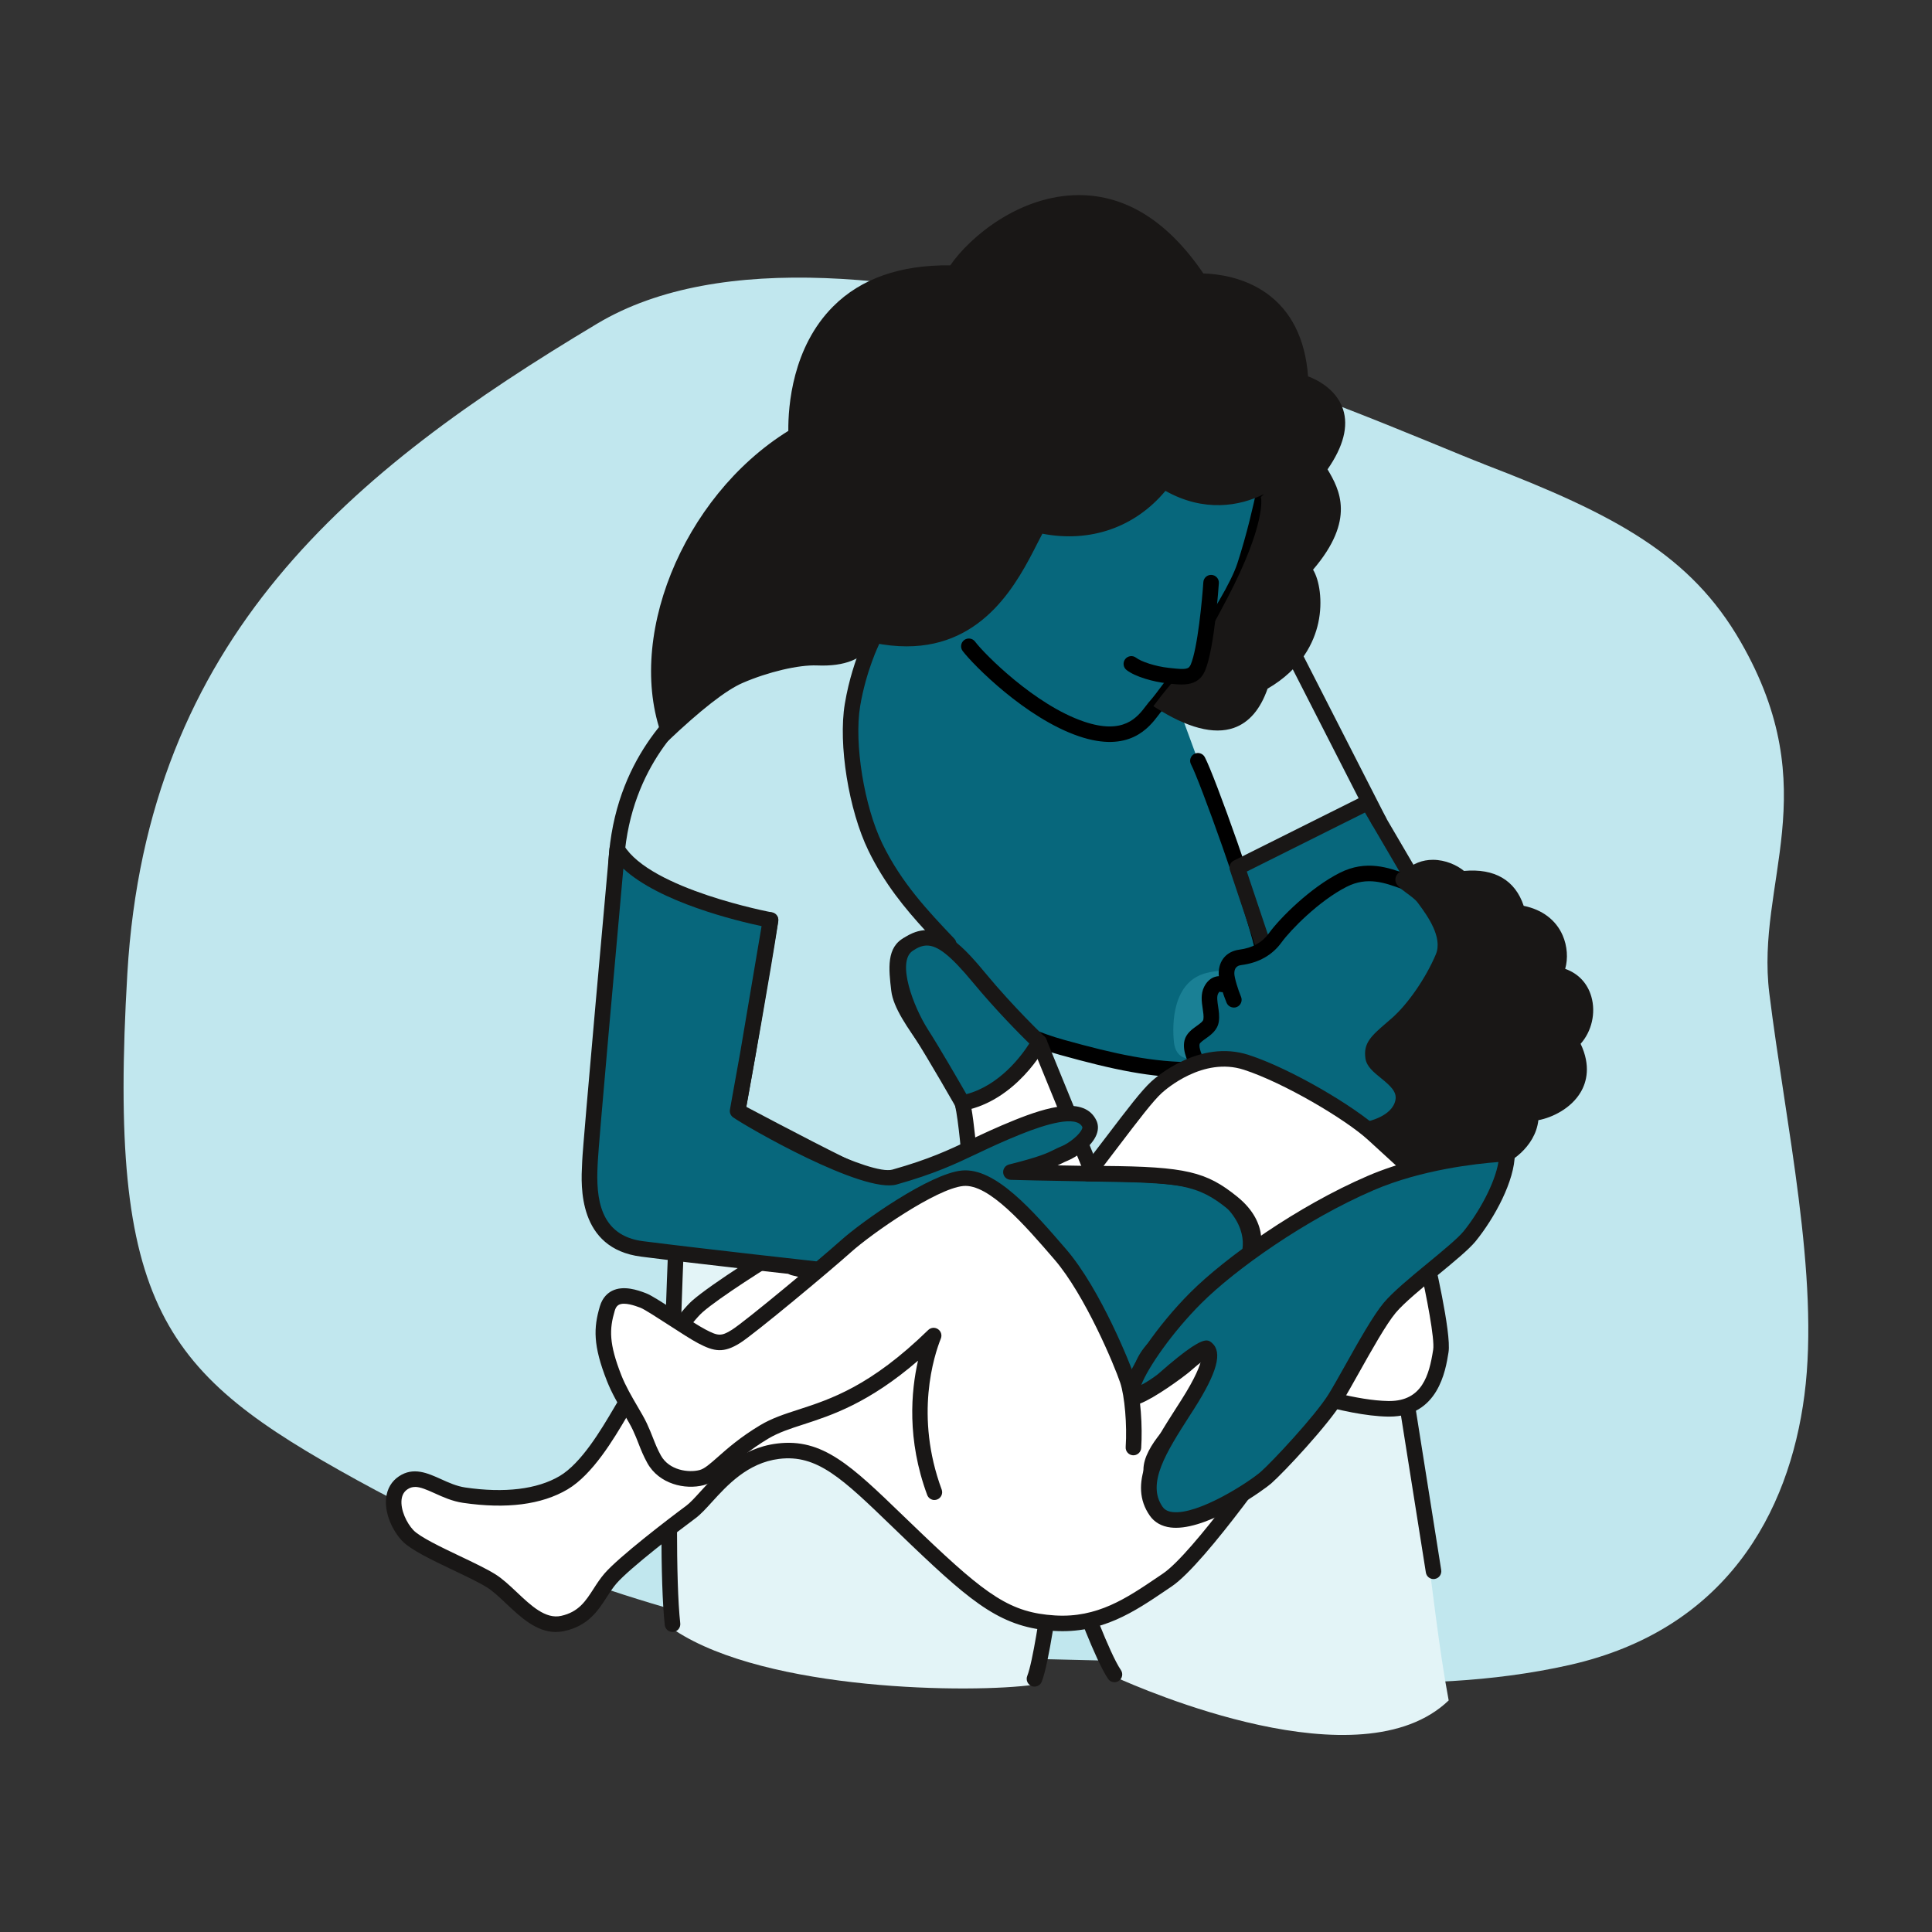
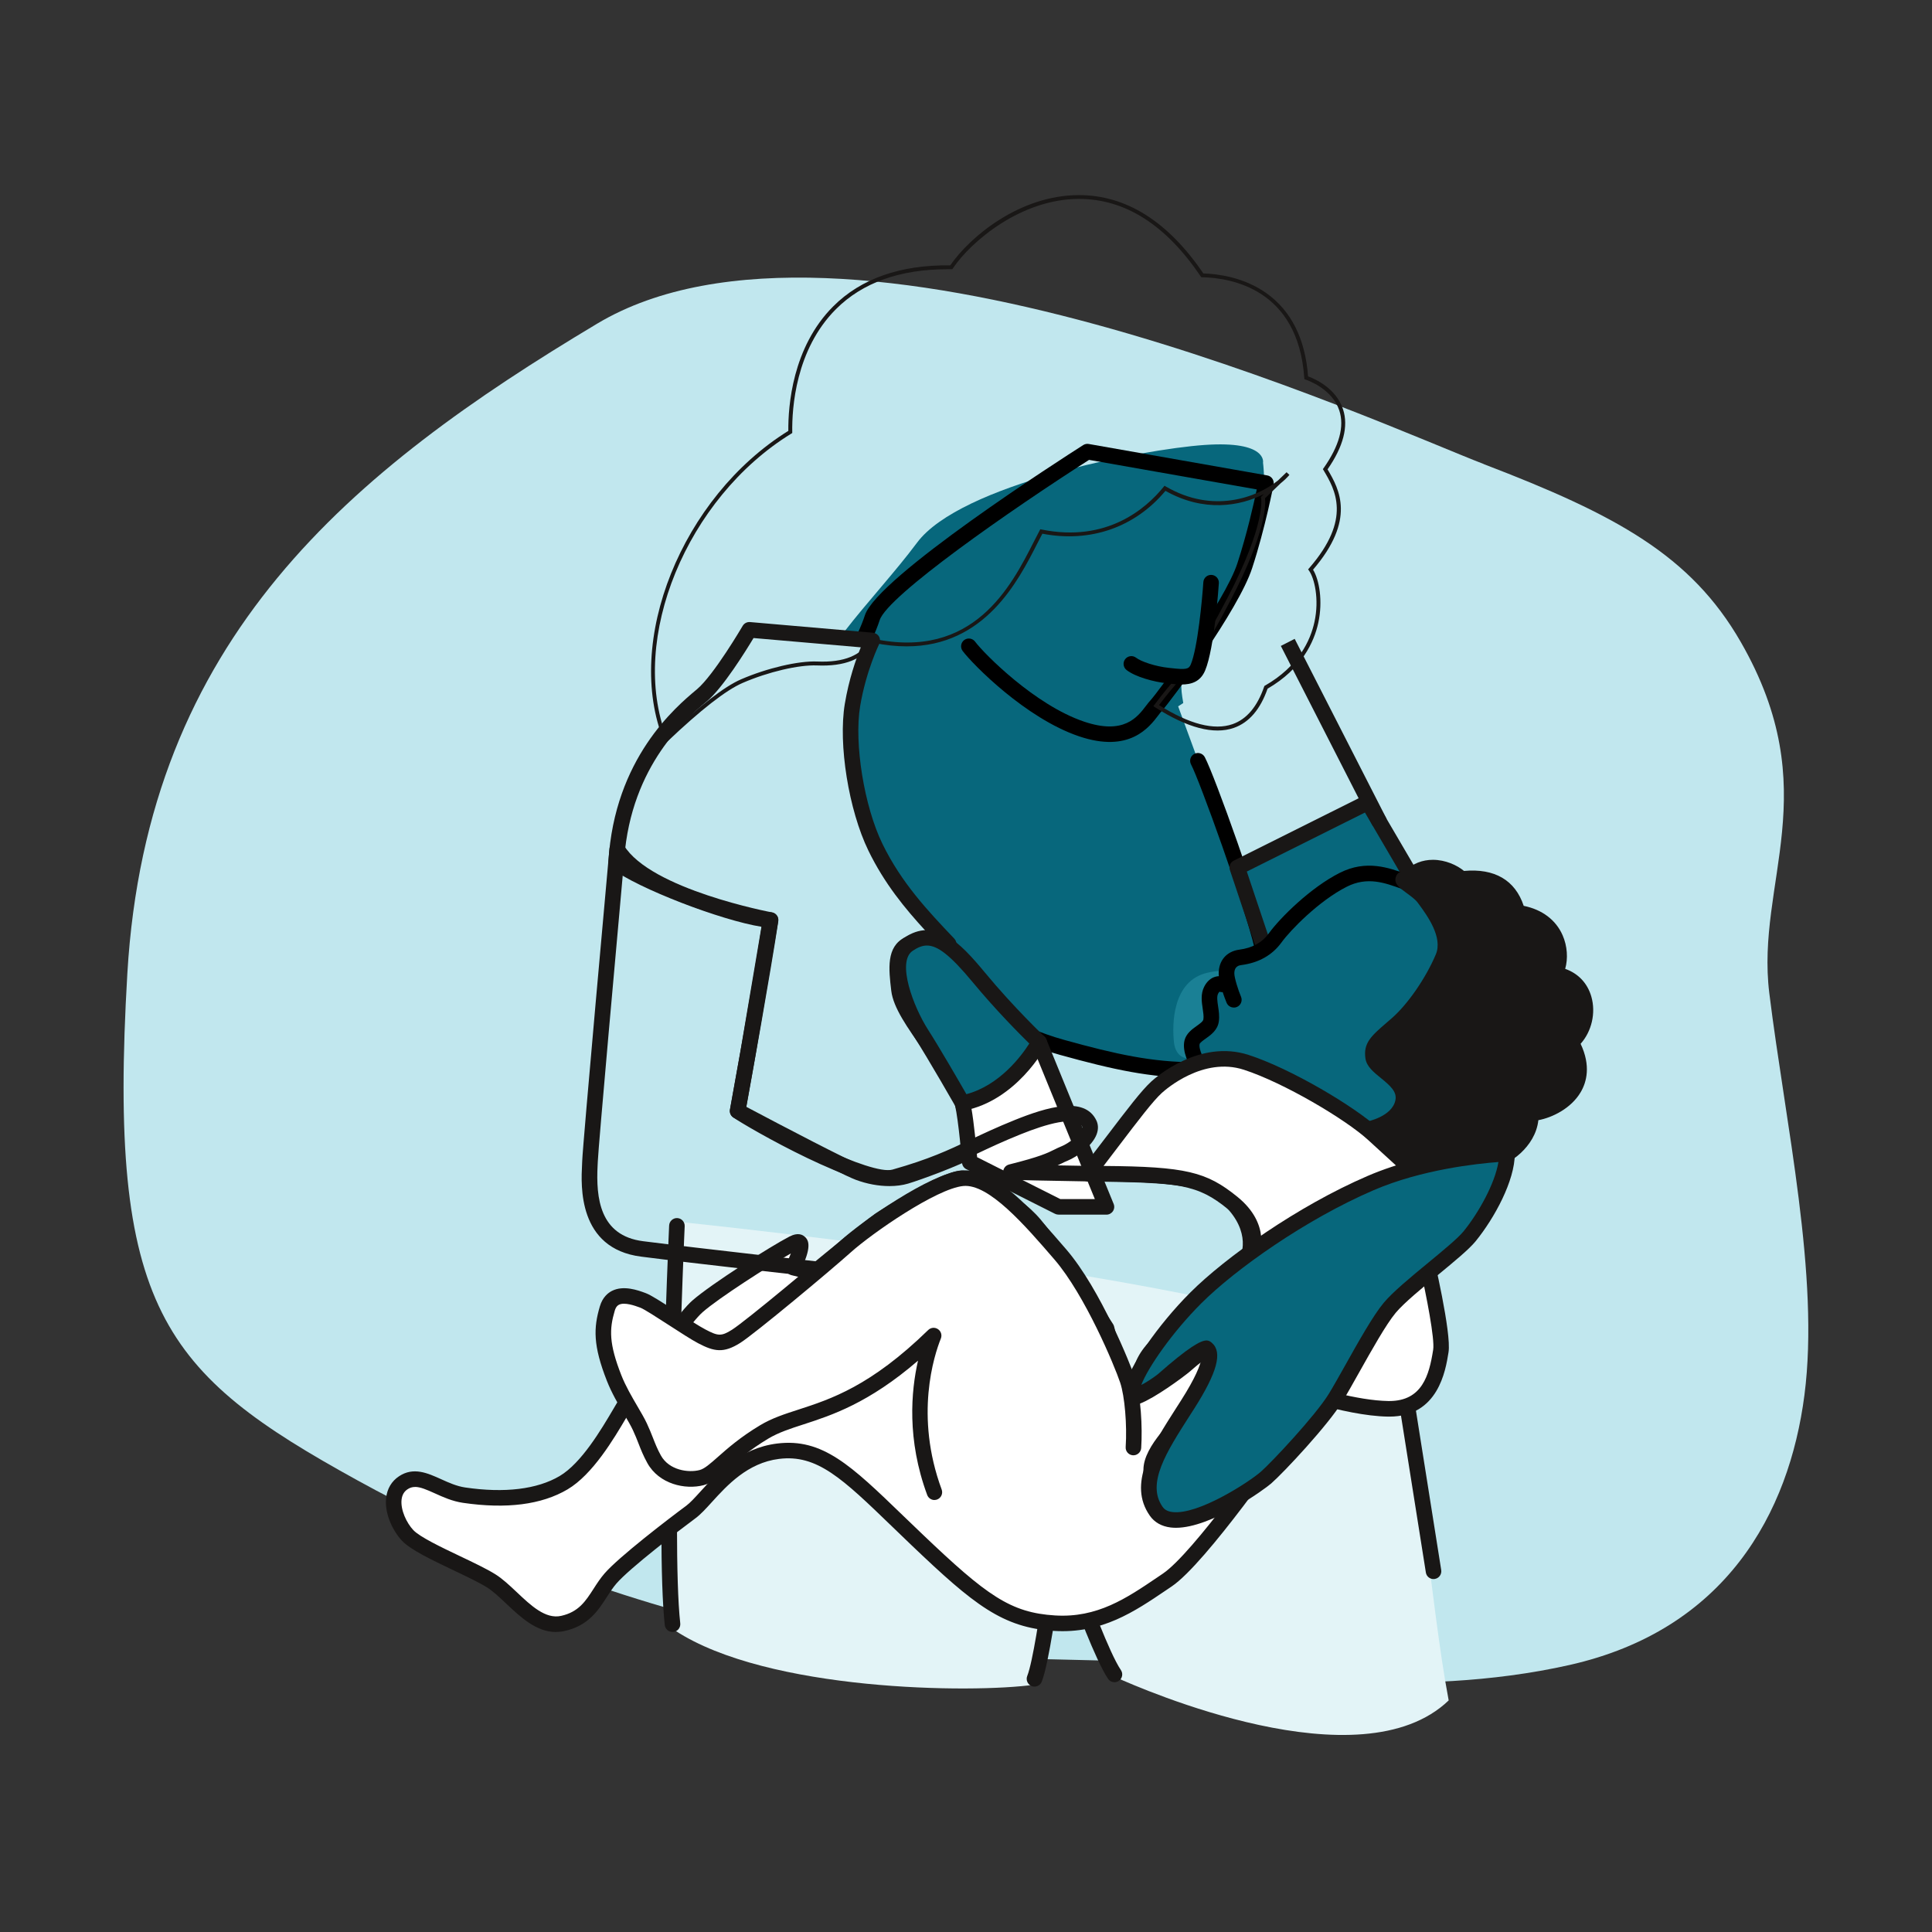
<svg xmlns="http://www.w3.org/2000/svg" id="Layer_2" viewBox="0 0 496.99 496.99">
  <rect x="0" y="0" width="496.99" height="496.99" fill="#333333" stroke="none" />
  <defs>
    <style>.cls-1{fill:#e3f4f7;}.cls-2{fill:#fff;}.cls-3{fill:#c1e7ee;}.cls-4{fill:#07677c;}.cls-5{fill:#1a8095;}.cls-6{fill:#191716;}</style>
  </defs>
  <path class="cls-3" d="M381.75,119.4c-26.02-9.97-164.89-73.98-228.14-36.14-63.25,37.84-115.76,80.75-120.85,167.15-5.08,86.4,9.04,102.78,59.29,130.45,50.26,27.67,93.9,36.71,114.71,41.79,20.82,5.08,80.11,3.39,97.05,5.65s59.86,9.04,99.95,0c40.09-9.04,56.47-38.96,60.42-69.46,3.95-30.49-4.88-69.73-9.04-103.34-3.53-28.59,14.71-51.97-7.34-90.35-12.83-22.34-32.19-32.76-66.07-45.74Z" />
  <path class="cls-1" d="M173.66,314.22s-3.11,88.47,0,105.22c23.81,15.62,76.39,16.19,92.45,13.93,7.97-33.32,8.72-27.86,8.72-27.86,0,0,4.14,9.04,6.96,15.06,2.82,6.02,3.39,8.28,5.27,10.92,6.78,3.01,62.91,27.69,85.6,5.93-5.01-26.5-7.15-66.55-15.06-85.94-7.91-19.39-183.95-37.27-183.95-37.27Z" />
  <g>
-     <line class="cls-1" x1="360.67" y1="353.18" x2="368.77" y2="404.19" />
    <path class="cls-6" d="M368.76,406.2c-.97,0-1.82-.7-1.97-1.69l-8.09-51.01c-.17-1.09,.57-2.12,1.66-2.29,1.09-.18,2.12,.57,2.29,1.66l8.09,51.01c.17,1.09-.57,2.12-1.66,2.29-.11,.02-.21,.03-.32,.03Z" />
  </g>
  <g>
    <path class="cls-1" d="M277.85,410.41s5.65,15.62,8.85,20.33" />
    <path class="cls-6" d="M286.7,432.74c-.64,0-1.27-.31-1.66-.88-3.3-4.86-8.84-20.13-9.08-20.77-.38-1.04,.16-2.19,1.2-2.56,1.04-.38,2.18,.16,2.56,1.2,.06,.15,5.6,15.44,8.62,19.88,.62,.91,.38,2.16-.53,2.78-.34,.23-.74,.35-1.12,.35Z" />
  </g>
  <g>
    <path class="cls-1" d="M270.27,409.65s-2.35,17.69-4.16,22.21" />
    <path class="cls-6" d="M266.11,433.87c-.25,0-.5-.05-.75-.15-1.02-.41-1.52-1.58-1.11-2.6,1.41-3.51,3.39-16.88,4.04-21.73,.14-1.1,1.16-1.87,2.25-1.72,1.09,.15,1.87,1.15,1.72,2.25-.1,.73-2.4,18-4.29,22.69-.31,.78-1.06,1.25-1.86,1.25Z" />
  </g>
  <g>
    <path class="cls-1" d="M174.13,315.35s-3.58,80.32-1.13,102.47" />
    <path class="cls-6" d="M173,419.81c-1.01,0-1.87-.76-1.99-1.78-2.44-22.04,.97-99.49,1.12-102.78,.05-1.1,1-1.96,2.09-1.91,1.1,.05,1.96,.98,1.91,2.09-.04,.8-3.54,80.42-1.14,102.16,.12,1.1-.67,2.09-1.77,2.21-.07,0-.15,.01-.22,.01Z" />
  </g>
  <path class="cls-4" d="M304.67,173.1c4.2-7.11,9.7-15.21,14.21-23.21,8.28-14.68,6.02-30.87,6.02-30.87,0,0,1.22-5.69-15.01-4.56s-62.82,10.16-73.98,25.13c-11.15,14.96-28.99,31.2-28.85,44.19,.14,12.99,8.21,50.28,29.67,69.34,21.46,19.06,26.18,13.53,35.34,16.5,9.15,2.96,26.1,4.8,33.15,5.22,7.06,.42,27.95,2.26,28.24-7.91,.28-10.16-11.72-32.75-14.4-41.79-2.68-9.04-14.03-36.21-14.47-42.81-.14-2.05-1.55-6.47,.07-9.22Z" />
  <polygon class="cls-3" points="330.93 163.63 352.95 209 319.98 227.8 317.59 221.29 303.07 181.7 330.93 163.63" />
  <path d="M307.21,277.25c-11.21,0-20.81-2.08-34.61-5.91-12.71-3.53-24.08-10.45-38.03-23.13-12.68-11.53-22.02-39.65-24.2-52.15-1.54-8.82,3.38-18.91,7.72-27.81,1.8-3.69,3.5-7.17,4.39-9.95,3.14-9.82,50.75-40.36,56.17-43.81,.42-.27,.93-.37,1.42-.28l45.93,8.09c.53,.09,1,.39,1.3,.83,.3,.44,.42,.98,.32,1.51-.02,.11-2.13,11.16-5.52,21.52-3.56,10.88-20.96,34.26-23.21,36.69-.24,.26-.53,.64-.87,1.09-2.43,3.2-7.49,9.85-20.44,5.47-13.73-4.64-27.32-18.47-29.95-21.96-.66-.88-.48-2.14,.4-2.8,.89-.66,2.14-.48,2.8,.4,2.36,3.15,15.37,16.3,28.03,20.58,10.22,3.46,13.68-1.09,15.97-4.1,.39-.51,.75-.99,1.12-1.38,2.01-2.18,19.1-25.3,22.35-35.22,2.46-7.52,4.24-15.44,4.99-19.03l-43.14-7.6c-20.04,12.8-51.84,34.95-53.86,41.23-.98,3.05-2.74,6.66-4.6,10.48-4.08,8.35-8.7,17.82-7.38,25.36,2.04,11.65,11.14,39.13,22.95,49.88,13.46,12.23,24.35,18.88,36.41,22.23,13.45,3.74,22.78,5.76,33.54,5.76,3.8,0,6.97-2.99,8.96-5.51,5.16-6.51,8.12-17.12,6.6-23.66-2.63-11.28-14.23-43.39-16.38-47.42-.52-.97-.15-2.19,.82-2.71,.98-.52,2.19-.15,2.71,.82,2.54,4.77,14.15,37.25,16.75,48.39,1.83,7.84-1.33,19.47-7.36,27.06-3.64,4.59-7.83,7.02-12.09,7.02Z" />
  <g>
    <path class="cls-3" d="M192.77,162.02s-7.52,12.9-12.23,16.86-20.52,16.94-22.03,42.92c7.15,5.46,31.06,14.31,39.72,14.87-2.26,15.06-8.47,49.13-8.47,49.13,0,0,26.54,14.12,31.06,15.81,4.52,1.69,9.04,1.88,12.24,.94s13.32-4.71,16.42-6.54c-.71-7.2-.71-11.72-4.94-19.06s-12.56-16.38-13.27-22.31-.99-10.02,2.4-11.72,6.62-2.13,10.37-.08c-6.76-7.12-13.76-14.46-18.84-24.91-5.08-10.45-7.49-26.99-5.9-36.56s5.1-16.61,5.1-16.61l-31.62-2.74Z" />
    <path class="cls-6" d="M228.79,305.11c-2.79,0-5.81-.55-8.68-1.63-4.59-1.72-30.21-15.34-31.3-15.92-.77-.41-1.18-1.27-1.03-2.12,.06-.33,5.71-31.33,8.15-47.03-10.34-1.62-31.89-9.88-38.64-15.03-.53-.4-.82-1.04-.78-1.71,1.54-26.56,17.38-39.84,22.58-44.2l.16-.13c4.39-3.68,11.72-16.21,11.79-16.33,.39-.67,1.11-1.05,1.9-.99l31.62,2.74c.66,.06,1.25,.44,1.57,1.01,.32,.58,.34,1.28,.05,1.87-.03,.07-3.4,6.92-4.92,16.05-1.58,9.54,1.04,25.73,5.73,35.36,4.92,10.11,11.76,17.32,18.38,24.29l.11,.12c.68,.71,.74,1.82,.13,2.6-.6,.78-1.68,1.01-2.55,.53-2.81-1.54-5.27-1.51-8.51,.12-2,1-2.02,3.68-1.31,9.69,.4,3.36,4.01,8.41,7.5,13.31,1.96,2.75,4,5.6,5.52,8.24,4.01,6.96,4.45,11.71,5,17.71,.06,.69,.13,1.41,.2,2.15,.08,.77-.3,1.52-.97,1.92-3.39,2-13.72,5.81-16.88,6.74-1.46,.43-3.1,.64-4.82,.64Zm-36.81-20.39c9.46,5.02,26.21,13.77,29.53,15.02,3.86,1.45,7.96,1.78,10.97,.89,2.92-.86,11.13-3.91,14.87-5.76-.03-.29-.05-.57-.08-.84-.54-5.95-.9-9.88-4.48-16.08-1.42-2.47-3.4-5.24-5.31-7.91-3.96-5.54-7.69-10.78-8.21-15.16-.66-5.57-1.35-11.32,3.49-13.74,1.42-.71,3.25-1.46,5.39-1.62-5.4-5.87-10.66-12.27-14.76-20.7-5.07-10.43-7.8-27.37-6.07-37.76,1.05-6.34,2.9-11.57,4.11-14.54l-27.59-2.39c-1.96,3.26-7.88,12.81-12.02,16.29l-.16,.13c-4.8,4.03-19.28,16.17-21.08,40.28,7.66,5.18,29.66,13.32,37.78,13.85,.56,.04,1.08,.3,1.43,.74,.35,.44,.5,1,.42,1.55-1.97,13.16-7.01,41.1-8.22,47.75Z" />
  </g>
  <g>
    <path class="cls-2" d="M284.62,310.45l-17.32-42.35s-9.86,12.1-19.71,15.65c1.01,4.31,1.87,15.22,1.87,15.22l22.82,11.48h12.33Z" />
    <path class="cls-6" d="M284.62,312.45h-12.33c-.31,0-.62-.07-.9-.21l-22.82-11.48c-.62-.31-1.04-.93-1.09-1.63,0-.11-.87-10.81-1.83-14.92-.23-.99,.31-1.99,1.27-2.34,9.22-3.32,18.74-14.92,18.84-15.03,.45-.55,1.15-.82,1.84-.71,.7,.1,1.29,.57,1.56,1.22l17.32,42.35c.25,.62,.18,1.32-.19,1.87-.37,.55-.99,.89-1.66,.89Zm-11.86-4h8.88l-14.97-36.6c-3.29,3.58-9.85,10.05-16.8,13.13,.7,3.97,1.27,10.17,1.49,12.7l21.39,10.77Z" />
  </g>
  <g>
    <path class="cls-4" d="M247.6,283.75s-6.99-12.24-10.61-17.88c-3.61-5.65-9.31-18.94-3.33-22.94,5.98-4,10.56-.66,18.18,8.56,7.63,9.22,15.46,16.62,15.46,16.62,0,0-6.96,13.18-19.71,15.65Z" />
    <path class="cls-6" d="M247.6,285.75c-.71,0-1.38-.38-1.74-1.01-.07-.12-7.01-12.26-10.56-17.8-3.2-5-10.58-20.45-2.76-25.68,7.99-5.35,14.17,.88,20.84,8.94,7.45,9.01,15.22,16.37,15.29,16.44,.65,.62,.82,1.59,.4,2.39-.3,.57-7.57,14.05-21.1,16.68-.13,.02-.25,.04-.38,.04Zm-9.15-42.52c-1.26,0-2.42,.52-3.67,1.36-4.21,2.82,.23,14.47,3.9,20.2,2.95,4.6,8.02,13.37,9.92,16.68,8.63-2.32,14.24-9.98,16.18-13.03-2.48-2.43-8.57-8.55-14.48-15.68-5.84-7.05-9.1-9.53-11.86-9.53Z" />
  </g>
  <g>
-     <path class="cls-6" d="M331.31,121.84c-3.95,4.71-17,12.24-31.62,3.76-6.59,8.09-17.45,14.01-31.81,11.11-5.46,10.16-14.68,34.26-43.48,28.05-3.19,5.61-9.68,6.09-14.19,5.9s-12.39,1.53-19.36,4.54c-6.22,2.69-15.81,11.67-19.58,15.25-10.16-25.04,4.19-62.21,32.05-79.34-.19-12.24,4.14-42.92,41.41-42.35,8.47-12.61,39.91-34.45,64.56,2.07,9.04,.19,25.22,4.33,26.73,26.35,2.82,.94,16.56,6.96,4.89,23.53,3.01,5.08,7.53,12.8-3.76,25.79,2.82,3.95,5.27,20.71-11.48,30.31-2.45,7.15-8.85,17.13-28.24,4.71,8.02-10.73,8.53-7.86,18.76-27.46,10.23-19.6,8.7-26.05,8.7-26.05l6.42-6.17Z" />
    <path class="cls-6" d="M171.07,191.32l-.28-.68c-10.38-25.55,4.58-62.77,32-79.8-.06-6.33,1.01-21.49,11.55-32.03,7.14-7.15,17.3-10.71,30.11-10.55,5.04-7.34,17.85-18.05,33.06-18.07h.04c12.14,0,22.91,6.78,32,20.15,3.65,.11,10.37,.93,16.21,5.07,6.39,4.54,10,11.74,10.73,21.41,1.73,.63,7.2,3.02,8.99,8.46,1.44,4.38,.1,9.58-3.98,15.46,3.06,5.17,7.31,12.91-3.73,25.81,1.59,2.57,2.57,8.06,1.34,13.69-1.07,4.9-4.2,11.79-13.04,16.92-1.86,5.33-4.78,8.72-8.67,10.08-5.14,1.8-11.96,.02-20.25-5.29l-.45-.29,.32-.43c2.46-3.3,4.22-5.31,5.77-7.09,3.54-4.06,5.88-6.75,12.95-20.3,9.96-19.08,8.67-25.64,8.66-25.7l-.06-.27,.79-.77c-6.21,3.13-15.44,4.73-25.33-.83-7.83,9.39-19.33,13.4-31.66,11.02-.42,.79-.86,1.66-1.34,2.59-4.87,9.57-13.43,26.39-33.57,26.39-2.66,0-5.52-.29-8.6-.93-2.57,4.23-7.31,6.14-14.46,5.84-4.71-.19-12.56,1.65-19.14,4.5-4.24,1.83-10.78,6.93-19.43,15.15l-.53,.51Zm72.64-122.06c-12.21,0-21.85,3.45-28.66,10.26-10.43,10.43-11.34,25.57-11.25,31.59v.28l-.24,.15c-26.96,16.57-41.81,52.85-32.11,78.04,8.47-8,14.92-12.99,19.18-14.83,6.7-2.9,14.77-4.78,19.58-4.58,6.92,.29,11.41-1.56,13.74-5.65l.18-.32,.36,.08c25.92,5.59,35.62-13.47,41.42-24.86,.54-1.07,1.05-2.05,1.52-2.94l.18-.33,.36,.07c16.76,3.39,26.82-5.39,31.32-10.93l.27-.33,.37,.21c12.2,7.07,23.38,2.79,28.81-1.56l2.22-2.13,.73,.68c-.58,.69-1.33,1.42-2.24,2.15l-4.03,3.87c.18,1.48,.35,8.58-8.79,26.1-7.13,13.66-9.62,16.53-13.08,20.5-1.47,1.69-3.12,3.59-5.4,6.6,7.8,4.91,14.17,6.56,18.92,4.9,3.63-1.27,6.36-4.51,8.12-9.64l.06-.18,.16-.09c8.64-4.95,11.69-11.63,12.72-16.36,1.3-5.95-.04-11.32-1.4-13.22l-.23-.32,.26-.3c11.09-12.75,6.65-20.25,3.71-25.21l-.17-.28,.19-.26c4.03-5.72,5.39-10.71,4.03-14.84-1.81-5.5-7.98-7.7-8.67-7.93l-.32-.11-.02-.33c-1.57-22.9-18.87-25.73-26.24-25.89h-.26l-.14-.22c-8.94-13.24-19.45-19.95-31.36-19.93-14.86,.02-27.75,10.96-32.38,17.85l-.15,.23h-.27c-.33,0-.67-.01-1-.01Z" />
  </g>
  <g>
    <path class="cls-4" d="M311.54,149.89s-1.08,16.37-3.39,21.84c-1.26,2.99-4.14,2.45-7.72,2.07s-7.72-1.69-9.41-3.01" />
    <path d="M303.95,176.08c-1.02,0-2.05-.11-3.01-.22l-.71-.08c-3.46-.37-8.16-1.66-10.43-3.42-.87-.68-1.03-1.93-.35-2.81,.68-.87,1.93-1.03,2.81-.35,1.23,.96,4.9,2.23,8.39,2.6l.73,.08c3.68,.41,4.42,.27,4.93-.94,1.78-4.23,2.94-16.73,3.24-21.19,.07-1.1,1.02-1.94,2.13-1.86,1.1,.07,1.94,1.03,1.86,2.13-.05,.68-1.13,16.77-3.54,22.48-1.24,2.93-3.61,3.58-6.05,3.58Z" />
  </g>
  <g>
    <path class="cls-2" d="M330.55,369.18s-21.65,31.44-30.31,37.27c-8.66,5.84-16.75,11.86-28.99,11.11s-19.01-5.84-35.39-21.46c-16.38-15.62-23.72-24.28-35.76-22.78s-18.07,12.42-22.4,15.62-17.13,12.99-20.71,17.13c-3.58,4.14-4.89,9.92-12.24,11.55s-12.99-7.59-18.45-10.98c-5.46-3.39-18.26-8.28-21.46-11.67s-5.65-10.54-1.13-13.55,9.22,2.26,15.62,3.2,17.32,1.69,25.6-3.2c8.28-4.89,15.06-19.76,17.13-22.02s12.61-19.2,17.32-23.34,20.19-13.93,24.59-16.19c4.4-2.26,0,6.21,0,6.21l5.34,1.32s12.99-10.73,16.94-13.55,18.94-11.48,21.33-10.73c2.39,.75,12.8,5.08,18.51,11.86,5.71,6.78,18.51,26.73,18.51,26.73,0,0,2.26,9.22,3.39,12.8s1.13,6.02,4.52,4.71c3.39-1.32,9.98-6.02,12.24-7.91s4.23-3.95,5.69-3.2-.24,9.79-3.91,14.49-14.02,13.18-9.13,18.82,13.55,6.02,18.07,2.45,15.06-14.68,15.06-14.68Z" />
    <path class="cls-6" d="M143,419.82c-5.05,0-9.16-3.88-12.83-7.35-1.73-1.63-3.37-3.18-4.9-4.13-2.05-1.28-5.25-2.8-8.63-4.41-5.67-2.7-11.03-5.26-13.22-7.58-2.3-2.43-4.56-6.92-4.09-11.04,.27-2.37,1.41-4.29,3.31-5.55,3.71-2.47,7.34-.83,10.86,.76,1.96,.89,3.99,1.8,6.17,2.12,10.12,1.49,18.52,.47,24.29-2.94,5.6-3.31,10.72-11.99,13.78-17.18,1.44-2.44,2.22-3.75,2.89-4.48,.62-.68,2.48-3.4,4.44-6.28,4.35-6.39,9.77-14.34,13.03-17.21,4.83-4.25,20.38-14.1,25-16.47,2.12-1.09,3.37-.51,4.04,.17,.5,.5,1.72,1.73-.28,6.47l1.99,.49c2.89-2.38,12.83-10.54,16.28-13,.18-.13,18.83-12.36,23.09-11.01,2.57,.81,13.39,5.3,19.44,12.48,5.73,6.8,18.14,26.12,18.67,26.94,.12,.19,.21,.39,.26,.6,.02,.09,2.26,9.2,3.35,12.67,.18,.57,.33,1.12,.48,1.63,.2,.71,.46,1.65,.68,2.03,.13-.02,.37-.07,.73-.21,3.01-1.17,9.27-5.57,11.68-7.58,.34-.28,.67-.57,1-.85,2.19-1.89,4.46-3.84,6.89-2.59,.52,.27,1.19,.85,1.46,2.1,.71,3.22-1.37,11.12-4.71,15.4-.79,1.02-1.86,2.18-2.98,3.4-4.71,5.13-8.73,9.97-6.21,12.88,4.14,4.78,11.64,5.1,15.32,2.19,4.35-3.45,14.75-14.38,14.85-14.49,.72-.76,1.9-.83,2.71-.18,.81,.66,.98,1.83,.39,2.69-.89,1.3-21.96,31.82-30.83,37.79l-1.45,.98c-8.14,5.51-16.54,11.21-28.78,10.46-13.26-.82-20.58-6.68-36.65-22.01-1.75-1.67-3.4-3.26-4.96-4.77-12.89-12.45-19.36-18.69-29.17-17.47-8.09,1.01-13.38,6.84-17.25,11.09-1.55,1.71-2.89,3.18-4.21,4.16-4.19,3.1-16.94,12.84-20.38,16.83-.89,1.04-1.65,2.21-2.45,3.45-2.22,3.46-4.75,7.38-10.87,8.74-.75,.17-1.49,.24-2.2,.25Zm-36.25-37.31c-.68,0-1.3,.18-1.9,.58-.91,.6-1.41,1.48-1.55,2.67-.3,2.69,1.33,6.05,3.02,7.84,1.68,1.78,7.18,4.41,12.04,6.72,3.49,1.66,6.78,3.23,9.02,4.62,1.88,1.17,3.65,2.84,5.54,4.62,3.64,3.44,7.4,7.01,11.42,6.11,4.51-1,6.3-3.78,8.37-7,.84-1.31,1.71-2.65,2.79-3.9,3.7-4.28,16.43-14.03,21.03-17.43,1-.74,2.22-2.08,3.63-3.63,4.29-4.72,10.15-11.17,19.71-12.37,11.71-1.47,19.08,5.65,32.45,18.56,1.56,1.5,3.2,3.09,4.95,4.75,16.58,15.82,22.7,20.21,34.13,20.91,10.86,.67,18.36-4.41,26.29-9.78l1.46-.99c3.85-2.6,10.56-10.72,16.63-18.67-5.36,3.38-14.38,2.92-19.85-3.39-5.07-5.85,1.76-13.29,6.28-18.21,1.07-1.16,2.08-2.26,2.78-3.16,2.5-3.2,3.86-8.47,4.01-10.97-.59,.43-1.33,1.06-1.89,1.54-.34,.3-.69,.6-1.05,.9-2.09,1.74-8.96,6.74-12.79,8.23-1.59,.62-2.9,.66-3.99,.11-1.67-.83-2.18-2.65-2.72-4.58-.13-.47-.27-.97-.44-1.5-1.03-3.26-2.93-10.9-3.34-12.6-1.57-2.43-12.98-20.07-18.18-26.24-5.26-6.24-14.96-10.37-17.43-11.19-2.49,.18-15.21,7.18-19.72,10.4-3.85,2.75-16.7,13.36-16.83,13.47-.49,.4-1.14,.55-1.75,.4l-5.34-1.32c-.59-.15-1.09-.56-1.34-1.12-.25-.56-.24-1.2,.05-1.75,.46-.88,.88-1.86,1.2-2.7-5.63,3.18-18.57,11.47-22.69,15.1-2.88,2.54-8.59,10.91-12.37,16.46-2.54,3.73-4.02,5.88-4.8,6.73-.42,.46-1.42,2.16-2.39,3.81-3.25,5.52-8.7,14.75-15.19,18.59-6.67,3.94-15.72,5.1-26.91,3.46-2.73-.4-5.12-1.48-7.23-2.44-2.17-.98-3.75-1.65-5.09-1.65Z" />
  </g>
  <g>
-     <path class="cls-4" d="M158.78,218.48s-6.87,75.97-7.01,80.21c-.14,4.24-2.12,20.61,13.41,22.59,15.53,1.98,46.16,5.36,46.16,5.36,0,0,73.55,30.78,78.35,31.76,4.8,.99,1.27-4.8,6.64-11.01,5.36-6.21,23.41-21.19,24-22.16,4.38-7.2-1.55-15.11-6.92-19.06-3.67-2.71-11.43-3.84-24.71-4.09-12.98-.24-25.13-.42-28.66-.56,10.73-2.68,10.93-3.62,13.84-4.8,2.71-1.1,7.62-4.94,6.35-7.62-1.4-2.96-5.41-4.38-18.4,.85-12.99,5.22-16.61,8.57-31.72,12.85-7.15,2.02-35.15-13.27-40.38-16.99,1.78-9.88,2.64-14.68,2.64-14.68l5.83-34.45s-32.01-5.92-39.44-18.19Z" />
    <path class="cls-6" d="M290.66,360.52c-.42,0-.87-.05-1.36-.15-4.8-.99-69.75-28.12-78.46-31.77-3.15-.35-31.34-3.48-45.91-5.34-16.33-2.08-15.48-18.33-15.2-23.67,.02-.37,.04-.7,.04-.97,.14-4.24,6.73-77.22,7.01-80.32,.08-.86,.7-1.57,1.54-1.77,.84-.19,1.71,.17,2.16,.91,6.88,11.35,37.78,17.2,38.09,17.26,1.07,.2,1.79,1.22,1.61,2.3l-5.83,34.45s-.79,4.4-2.41,13.43c7.83,5.12,32.16,17.54,37.63,15.99,9.48-2.68,14.35-4.99,20-7.66,3.33-1.57,6.76-3.2,11.52-5.12,8.17-3.28,17.93-6.23,20.95,.15,.36,.76,.66,2.01,.04,3.61-1.18,3.02-5.06,5.75-7.44,6.72-.62,.25-1.1,.49-1.66,.77-.29,.14-.58,.29-.91,.44,1.61,.03,3.33,.06,5.14,.09,3.61,.06,7.54,.13,11.54,.21,14.41,.27,21.9,1.57,25.85,4.48,9.85,7.25,10.83,16.13,7.44,21.71-.33,.54-.97,1.14-6.25,5.76-5.8,5.08-14.57,12.77-17.94,16.67-2.22,2.57-2.67,5.02-3.03,7-.31,1.68-.6,3.26-1.99,4.2-.61,.41-1.33,.62-2.18,.62ZM160.35,223.43c-1.51,16.72-6.45,71.81-6.57,75.33,0,.29-.03,.64-.05,1.04-.43,8.33,.5,18.07,11.71,19.49,15.33,1.95,45.83,5.33,46.13,5.36,.19,.02,.38,.07,.55,.14,29.49,12.34,74.6,30.95,77.98,31.65,.2,.04,.35,.06,.45,.07,.12-.35,.24-1.02,.34-1.54,.4-2.19,1.01-5.5,3.93-8.89,3.56-4.12,12.45-11.91,18.33-17.07,2.46-2.15,4.99-4.37,5.54-4.94,1.65-2.87,2.36-9.79-6.46-16.3-3.14-2.31-10.41-3.46-23.56-3.7-4-.08-7.92-.14-11.53-.21-8.22-.15-14.71-.26-17.17-.36-.99-.04-1.81-.8-1.91-1.79s.54-1.9,1.5-2.15c7.96-1.99,9.91-2.96,11.63-3.82,.58-.29,1.17-.58,1.93-.89,1.88-.77,4.63-2.93,5.23-4.47,.08-.2,.11-.38,.08-.45-1.49-3.14-9.44-.73-15.85,1.85-4.65,1.87-8.03,3.47-11.3,5.02-5.8,2.75-10.82,5.12-20.62,7.9-8.65,2.45-38.68-14.86-42.08-17.28-.63-.45-.95-1.22-.81-1.98,1.78-9.88,2.64-14.68,2.64-14.68l5.5-32.52c-6.32-1.34-26.2-6.11-35.58-14.81Zm158.3,100.75v0Z" />
  </g>
  <g>
    <polygon class="cls-4" points="326.6 248.02 366.32 231.02 351.89 206.38 318.28 223.18 326.6 248.02" />
    <path class="cls-6" d="M326.6,250.02c-.28,0-.56-.06-.82-.18-.51-.23-.9-.66-1.08-1.19l-8.32-24.84c-.32-.95,.11-1.98,1-2.42l33.61-16.79c.94-.47,2.09-.13,2.62,.78l14.42,24.63c.29,.5,.35,1.09,.17,1.64-.18,.55-.58,.99-1.11,1.21l-39.72,17c-.25,.11-.52,.16-.79,.16Zm-5.87-25.83l7.08,21.14,35.64-15.25-12.33-21.06-30.39,15.18Z" />
  </g>
  <path class="cls-5" d="M321.05,253.79c-.14-.56-1.74-5.65-10.59-3.53-8.85,2.12-8.98,13.16-8.47,17.84,.44,4.08,3.58,6.3,12.38,1.78,8.8-4.52,6.68-16.09,6.68-16.09Z" />
  <path class="cls-4" d="M366.32,229.7s-4.71-6.96-15.72-3.95c-11.01,3.01-19.48,12.14-22.59,16.56-3.11,4.42-9.88,2.26-11.48,3.58s-.56,4.99,0,6.12-5.93,.47-6.07,3.2,2.5,6.68,2.12,8.66-4.99,4.24-4.99,4.24l1.22,4.29,7.62-1.18,11.58,3.39,28.14,17.22,16.19-11.58,5.18-41.41-11.2-9.13Z" />
  <path d="M317.38,259.18c-.78,0-1.51-.45-1.84-1.21-.41-.95-2.04-5.27-2.04-7.56,0-3.34,2.04-5.69,5.31-6.12,3.38-.45,5.86-1.82,7.59-4.2,2.93-4.04,10.75-11.78,18.24-15.56,6.81-3.44,12.61-1.33,17.27,.36,1.03,.37,2,.72,2.91,.99,1.06,.31,1.67,1.42,1.36,2.48-.31,1.06-1.42,1.67-2.48,1.36-1.03-.3-2.06-.67-3.15-1.07-4.35-1.58-8.84-3.21-14.1-.55-7.14,3.61-14.47,11.12-16.8,14.34-2.37,3.26-5.83,5.22-10.29,5.81-.55,.07-1.84,.25-1.84,2.16,0,1.13,1.04,4.41,1.72,5.99,.43,1.02-.04,2.19-1.05,2.63-.26,.11-.52,.16-.79,.16Z" />
  <g>
    <path class="cls-4" d="M314.37,253.23s-1.69-.75-2.82,1.51,.38,5.18,0,7.77-4.33,3.34-4.89,5.6,1.51,5.65,1.51,5.65" />
    <path d="M308.16,275.75c-.67,0-1.33-.34-1.71-.96-.42-.69-2.47-4.25-1.74-7.17,.45-1.78,1.92-2.84,3.11-3.69,.82-.59,1.67-1.19,1.74-1.71,.12-.79-.03-1.75-.18-2.77-.26-1.75-.56-3.73,.38-5.61,1.46-2.91,4.04-3.05,5.42-2.44,1.01,.45,1.46,1.63,1.02,2.64-.43,.96-1.52,1.42-2.49,1.07-.06,.04-.21,.19-.37,.51-.37,.75-.19,1.95,0,3.22,.18,1.2,.39,2.57,.19,3.94-.32,2.21-2.02,3.42-3.38,4.39-.62,.44-1.47,1.05-1.56,1.4-.24,.94,.59,3,1.27,4.12,.58,.94,.28,2.17-.66,2.75-.33,.2-.69,.29-1.04,.29Zm5.4-20.69s.05,.02,.06,.03c-.02,0-.04-.02-.06-.03Z" />
  </g>
  <g>
    <path class="cls-6" d="M384.95,298.03c1.69-.19,9.22-4.52,8.85-11.67,4.89,0,17.32-5.84,10.35-18.26,5.65-4.71,5.27-16.19-4.33-17.51,2.64-3.76,1.88-14.31-9.41-15.81-1.51-5.84-5.46-9.79-14.49-8.66-2.26-2.45-9.04-5.09-13.55-.19-4.13-.19,2.07,2.45,3.95,5.09,1.88,2.64,7.34,9.41,4.89,15.25s-7.15,13.06-11.86,17.16-6.61,5.33-6.12,8.58c.49,3.25,8.82,5.65,7.69,11.36-1.13,5.72-9.04,7.13-9.04,7.13l11.72,10.73,21.34-3.2Z" />
    <path class="cls-6" d="M363.61,303.23c-.5,0-.98-.19-1.35-.52l-11.72-10.73c-.56-.51-.78-1.3-.57-2.03,.21-.73,.82-1.28,1.57-1.41,.06-.01,6.58-1.26,7.42-5.55,.42-2.11-1.23-3.63-3.79-5.71-1.85-1.5-3.6-2.92-3.92-4.97-.61-4.01,1.54-5.86,5.43-9.22,.42-.36,.87-.75,1.35-1.17,4.12-3.6,8.78-10.36,11.33-16.43,1.84-4.38-2.25-9.98-4.21-12.67l-.47-.64c-.57-.79-1.89-1.76-2.95-2.53-1.75-1.28-3.26-2.38-2.64-4.13,.43-1.21,1.55-1.52,2.44-1.58,1.95-1.81,4.38-2.76,7.08-2.76h0c3.22,0,6.2,1.38,7.99,2.86,7.89-.71,13.17,2.38,15.36,8.98,4.75,.97,8.28,3.62,10.01,7.57,1.22,2.78,1.42,6.01,.66,8.64,3.34,1.17,5.74,3.68,6.73,7.15,1.21,4.21,.07,8.97-2.76,12.13,2.68,5.66,1.54,9.85,.03,12.42-2.47,4.22-7.36,6.57-10.9,7.23-.78,7.07-7.82,11.51-10.52,11.85l-21.31,3.2c-.1,.01-.2,.02-.3,.02Zm-7.81-11.86l8.46,7.74,20.4-3.06h.05c1.1-.23,7.4-3.82,7.09-9.59-.03-.55,.17-1.08,.55-1.48,.38-.4,.9-.62,1.45-.62,2.09,0,7.16-1.65,9.39-5.46,1.6-2.74,1.34-6.04-.78-9.82-.47-.84-.28-1.9,.46-2.51,2.46-2.05,3.58-5.87,2.65-9.09-.78-2.73-2.91-4.47-5.97-4.89-.69-.09-1.28-.54-1.56-1.18-.28-.64-.21-1.38,.19-1.95,1-1.43,1.33-4.54,.14-7.26-.92-2.1-3.09-4.75-8.18-5.43-.81-.11-1.47-.69-1.67-1.48-1.51-5.84-5.3-8.05-12.31-7.17-.64,.08-1.28-.15-1.72-.63-1.03-1.12-3.42-2.3-5.83-2.3h0c-1.59,0-2.98,.51-4.16,1.51,1.22,.9,2.63,1.98,3.48,3.17l.44,.61c2.39,3.28,7.38,10.11,4.67,16.57-2.33,5.56-7.07,13.25-12.39,17.9-.49,.42-.94,.82-1.37,1.19-3.76,3.24-4.34,3.89-4.09,5.58,.08,.52,1.58,1.74,2.48,2.46,2.58,2.09,6.12,4.95,5.2,9.59-.82,4.17-4.32,6.44-7.09,7.61Z" />
  </g>
  <g>
    <path class="cls-2" d="M321.86,322.69s3.15-6.84-4.86-13.3c-8-6.46-13.08-7.44-37.18-7.47,8.75-11.32,14.4-19.23,17.69-22.24s12.89-9.69,23.06-6.4c10.16,3.29,26.44,12.75,32.72,18.51l10.31,9.44s-34.18,13.46-41.75,21.46Z" />
    <path class="cls-6" d="M321.86,324.69c-.39,0-.78-.11-1.12-.34-.81-.54-1.1-1.59-.7-2.48,.11-.26,2.3-5.61-4.29-10.93-7.53-6.08-12.23-7-35.92-7.03-.76,0-1.46-.44-1.79-1.12s-.25-1.5,.21-2.1c2.35-3.04,4.47-5.83,6.39-8.35,5.42-7.12,8.99-11.82,11.53-14.14,1.23-1.13,12.43-10.91,25.02-6.83,10.95,3.55,27.26,13.26,33.46,18.94l10.31,9.44c.51,.47,.74,1.16,.62,1.84-.13,.68-.59,1.24-1.23,1.5-.34,.13-33.85,13.39-41.03,20.97-.39,.41-.92,.63-1.45,.63Zm-37.98-24.76c21.23,.16,26.47,1.51,34.38,7.9,4.41,3.56,5.86,7.28,6.16,10.2,9.45-6.55,28.2-14.48,35.5-17.47l-7.97-7.3c-5.87-5.38-21.78-14.77-31.99-18.08-10.45-3.38-20.03,5.01-21.09,5.97-2.28,2.08-5.96,6.92-11.05,13.61-1.23,1.61-2.54,3.34-3.94,5.17Z" />
  </g>
  <g>
    <path class="cls-2" d="M366.32,321.56s5.08,21.27,4.33,25.98-2.26,15.06-13.55,14.87-27.86-6.4-27.86-6.4l37.08-34.45Z" />
    <path class="cls-6" d="M357.4,364.41c-.11,0-.22,0-.34,0-11.51-.19-27.84-6.27-28.53-6.53-.65-.24-1.13-.81-1.26-1.49-.13-.68,.09-1.38,.6-1.85l37.08-34.45c.52-.48,1.26-.66,1.94-.45,.68,.21,1.2,.76,1.37,1.45,.53,2.22,5.15,21.8,4.36,26.76l-.03,.18c-.72,4.5-2.62,16.38-15.19,16.38Zm-24.37-9.2c5.26,1.76,16.14,5.06,24.1,5.19,.09,0,.18,0,.27,0,8.45,0,10.24-6.71,11.24-13.01l.03-.18c.44-2.74-1.69-13.72-3.52-21.85l-32.12,29.84Z" />
  </g>
  <g>
    <path class="cls-2" d="M291.59,372.38c.38-5.65-.19-13.36-1.51-17.32-1.32-3.95-9.04-22.78-17.32-32.38-8.28-9.6-17.58-20.33-25.17-19.58-7.59,.75-24.53,12.61-29.99,17.51-5.46,4.89-24.66,20.89-28.24,23.15s-5.26,1.88-8.84,0-12.99-8.47-15.06-9.22-7.72-3.01-9.22,2.07c-1.51,5.08-1.66,9.21,1.76,17.91,1.89,4.8,5.11,9.29,6.62,12.49,1.51,3.2,1.99,5.36,3.67,8.38,2.68,4.82,8.67,5.65,12.24,4.71s6.65-6.09,16.07-11.74c9.41-5.65,21.95-3.67,43.6-24.78-3.01,7.53-6.21,22.96,.19,40.28" />
    <path class="cls-6" d="M240.39,385.87c-.81,0-1.58-.5-1.88-1.31-5.27-14.25-4.14-26.74-2.36-34.54-12.71,10.96-22.25,14.05-29.45,16.39-3.46,1.12-6.44,2.09-9.08,3.67-4.77,2.86-7.81,5.55-10.26,7.71-2.42,2.14-4.17,3.68-6.33,4.25-4.8,1.26-11.51-.29-14.5-5.67-1.04-1.88-1.64-3.4-2.27-5.02-.42-1.08-.86-2.2-1.46-3.48-.54-1.16-1.38-2.58-2.26-4.09-1.5-2.55-3.19-5.44-4.41-8.53-3.62-9.2-3.45-13.69-1.82-19.21,.69-2.33,2.08-3.45,3.13-3.98,2.98-1.5,6.7-.14,8.49,.52l.21,.08c1.26,.46,3.89,2.14,8.06,4.84,2.79,1.8,5.67,3.67,7.25,4.49,3.18,1.67,4.05,1.85,6.84,.08,3.47-2.19,22.63-18.16,27.97-22.95,5.6-5.02,22.93-17.19,31.12-18.01,8.65-.87,18.34,10.36,26.88,20.26,8.88,10.3,16.64,29.88,17.7,33.05,1.52,4.56,1.96,12.72,1.6,18.08-.07,1.1-1.05,1.93-2.13,1.86-1.1-.07-1.94-1.03-1.86-2.13,.38-5.66-.25-13.09-1.41-16.55-1.45-4.34-9.04-22.55-16.93-31.7-7.51-8.71-16.87-19.55-23.46-18.89-6.91,.69-23.43,12.15-28.85,17.01-5.55,4.98-24.81,21.02-28.5,23.35-4.3,2.71-6.71,2.25-10.84,.08-1.73-.91-4.69-2.83-7.55-4.68-2.68-1.74-6.36-4.11-7.26-4.44l-.22-.08c-1.16-.43-3.88-1.42-5.32-.7-.32,.16-.78,.49-1.09,1.54-1.41,4.74-1.51,8.44,1.7,16.61,1.1,2.79,2.71,5.54,4.13,7.97,.93,1.59,1.81,3.08,2.43,4.41,.66,1.4,1.12,2.58,1.57,3.72,.61,1.55,1.13,2.89,2.04,4.53,2.13,3.83,7.12,4.5,9.98,3.74,1.25-.33,2.69-1.61,4.7-3.38,2.43-2.15,5.76-5.09,10.85-8.14,3.02-1.81,6.21-2.85,9.9-4.04,8.25-2.68,18.52-6.01,33.33-20.45,.68-.66,1.72-.76,2.51-.23,.79,.52,1.1,1.53,.75,2.41-1.73,4.31-6.81,19.86,.21,38.85,.38,1.04-.15,2.19-1.18,2.57-.23,.08-.46,.12-.69,.12Z" />
  </g>
  <g>
    <path class="cls-4" d="M387.65,296.8s-18.94,.6-35.07,7.54c-17.1,7.36-35.58,20.14-44.99,29.55-8.34,8.34-15.62,19.11-16.38,23.44-.56,4.33,7.91-2.26,7.91-2.26,0,0,10.26-9.04,11.34-8.09s1.65,3.95-4.94,14.31c-6.59,10.35-13.36,19.95-8.09,27.48s25.22-6.02,28.24-8.66c3.01-2.64,14.31-14.68,17.88-20.52,3.58-5.84,10.09-18.54,13.93-23.15,4.24-5.08,17.3-14.39,20.56-18.4,4.91-6.04,9.62-15.21,9.62-21.23Z" />
    <path class="cls-6" d="M302.47,393.01c-.46,0-.92-.03-1.35-.08-2.3-.28-4.14-1.32-5.33-3.02-5.73-8.18,.4-17.76,6.89-27.89l1.16-1.81c3.74-5.88,4.87-8.97,5.18-10.5-2.07,1.4-5.63,4.26-8.57,6.86-.03,.03-.06,.05-.09,.08-4.58,3.57-7.86,4.83-9.72,3.76-.51-.29-1.67-1.2-1.39-3.34,.88-5.05,8.63-16.28,16.95-24.59,9.02-9.02,27.59-22.22,45.61-29.98,16.29-7.01,35.01-7.68,35.8-7.7,.54-.01,1.07,.19,1.45,.56,.39,.38,.61,.89,.61,1.44,0,6.93-5.22,16.52-10.07,22.49-1.68,2.07-5.54,5.25-9.62,8.61-4.15,3.42-8.86,7.3-10.95,9.81-2.46,2.95-6.16,9.55-9.43,15.38-1.61,2.87-3.13,5.58-4.33,7.54-3.67,5.99-14.98,18.1-18.27,20.98-1.72,1.51-15.36,11.4-24.51,11.4Zm7.92-48.18c.66,0,1.02,.32,1.38,.63,2.75,2.39,1.35,7.6-4.56,16.89l-1.17,1.82c-5.99,9.36-11.17,17.45-6.98,23.44,.34,.49,.98,1.16,2.54,1.35,6.59,.8,19.67-7.68,22.74-10.37,2.75-2.4,14.04-14.42,17.5-20.06,1.16-1.89,2.66-4.57,4.25-7.4,3.35-5.98,7.15-12.75,9.85-15.98,2.33-2.8,6.98-6.63,11.48-10.34,3.75-3.09,7.63-6.29,9.06-8.05,3.92-4.83,8.06-12.28,8.98-17.84-5.43,.4-19.71,1.91-32.09,7.24-17.56,7.56-35.61,20.38-44.37,29.13-7.4,7.4-13.7,16.47-15.41,20.97,1.19-.6,2.83-1.65,4.25-2.75,8.01-7.05,11.04-8.69,12.54-8.69Z" />
  </g>
  <rect class="cls-6" x="341.09" y="162.38" width="4" height="52" transform="translate(-48.14 176.66) rotate(-27.05)" />
</svg>